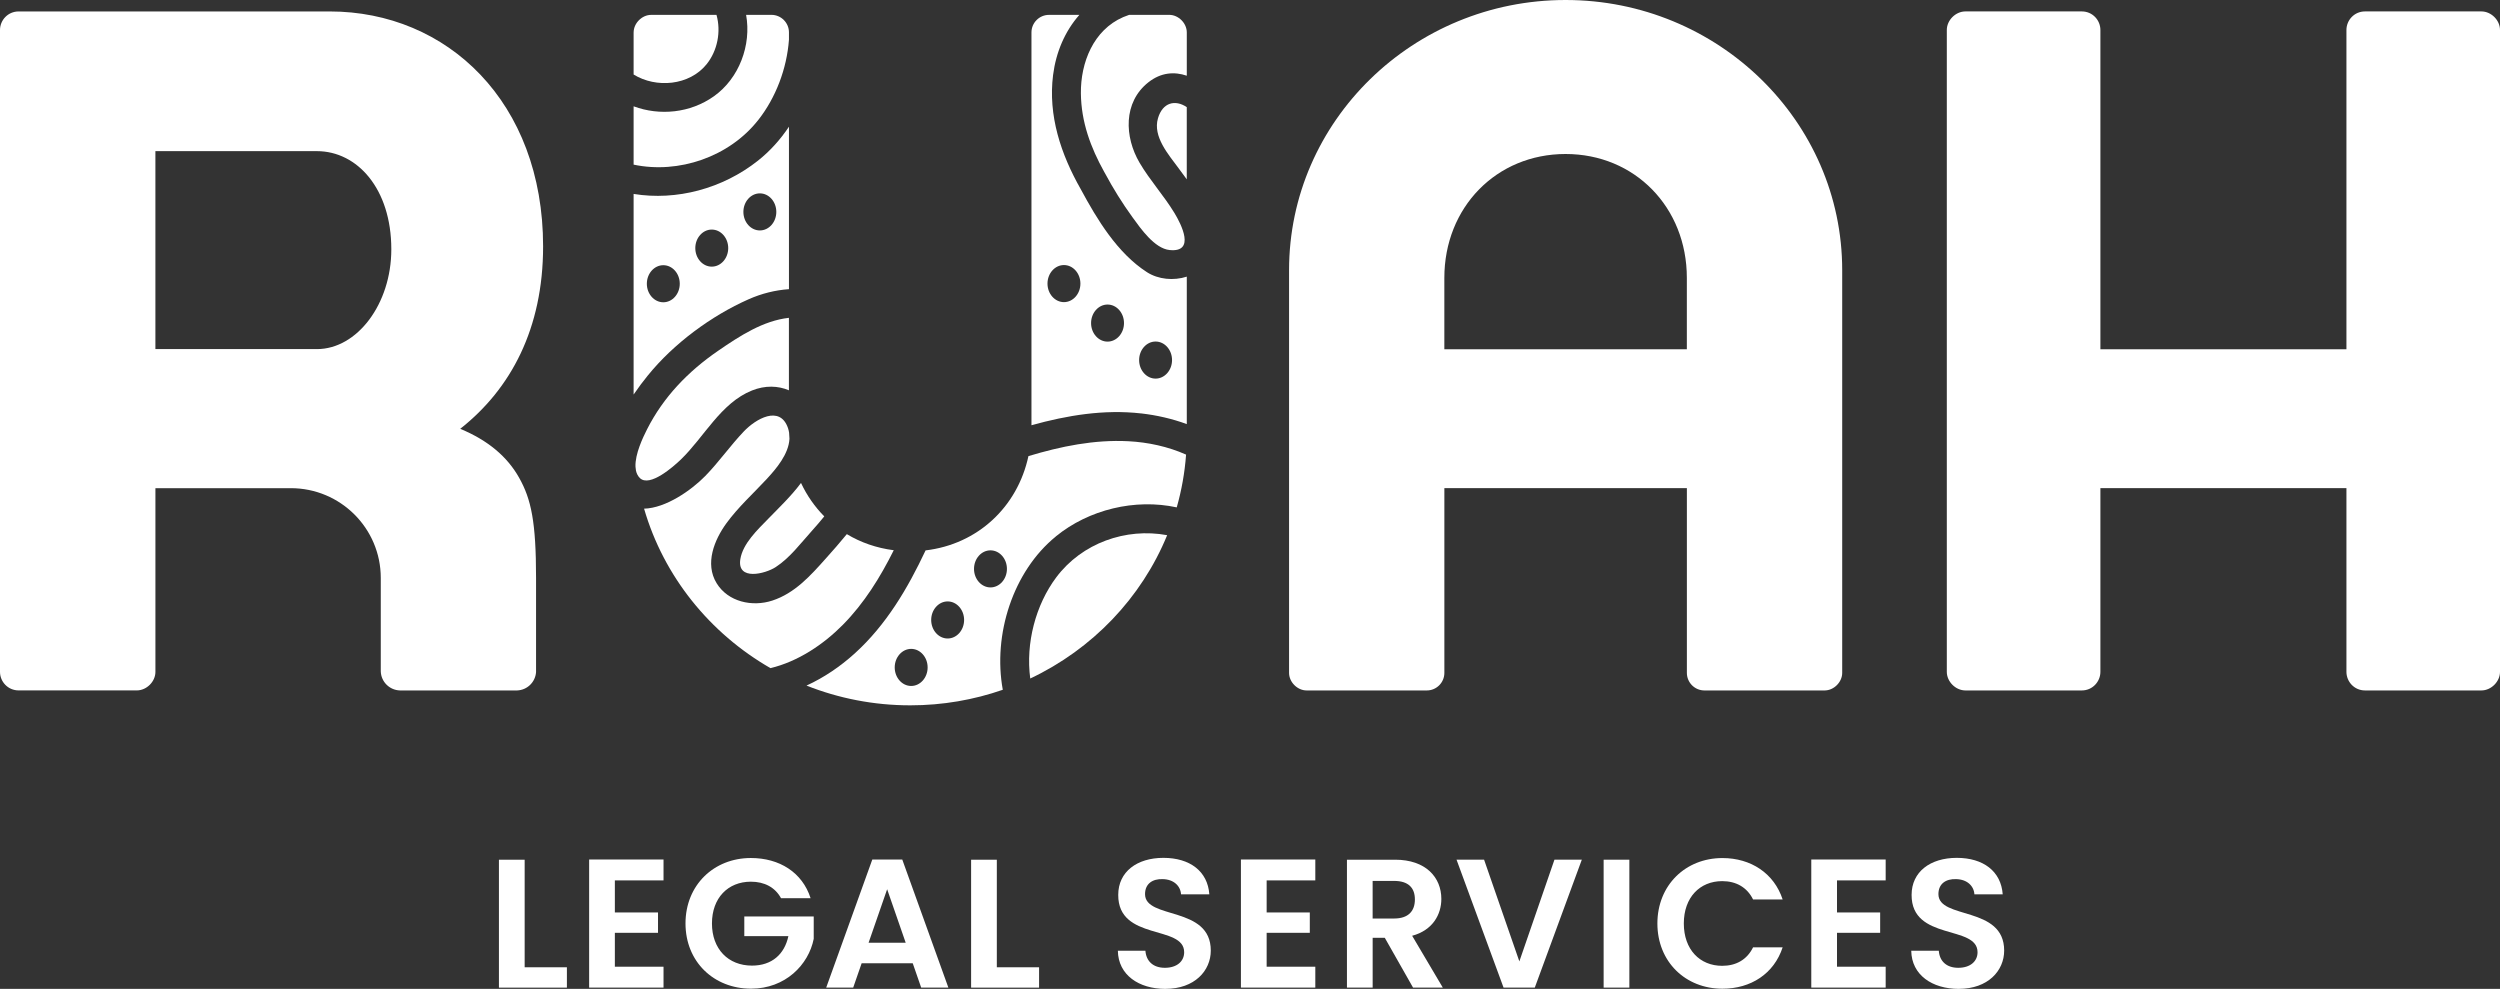
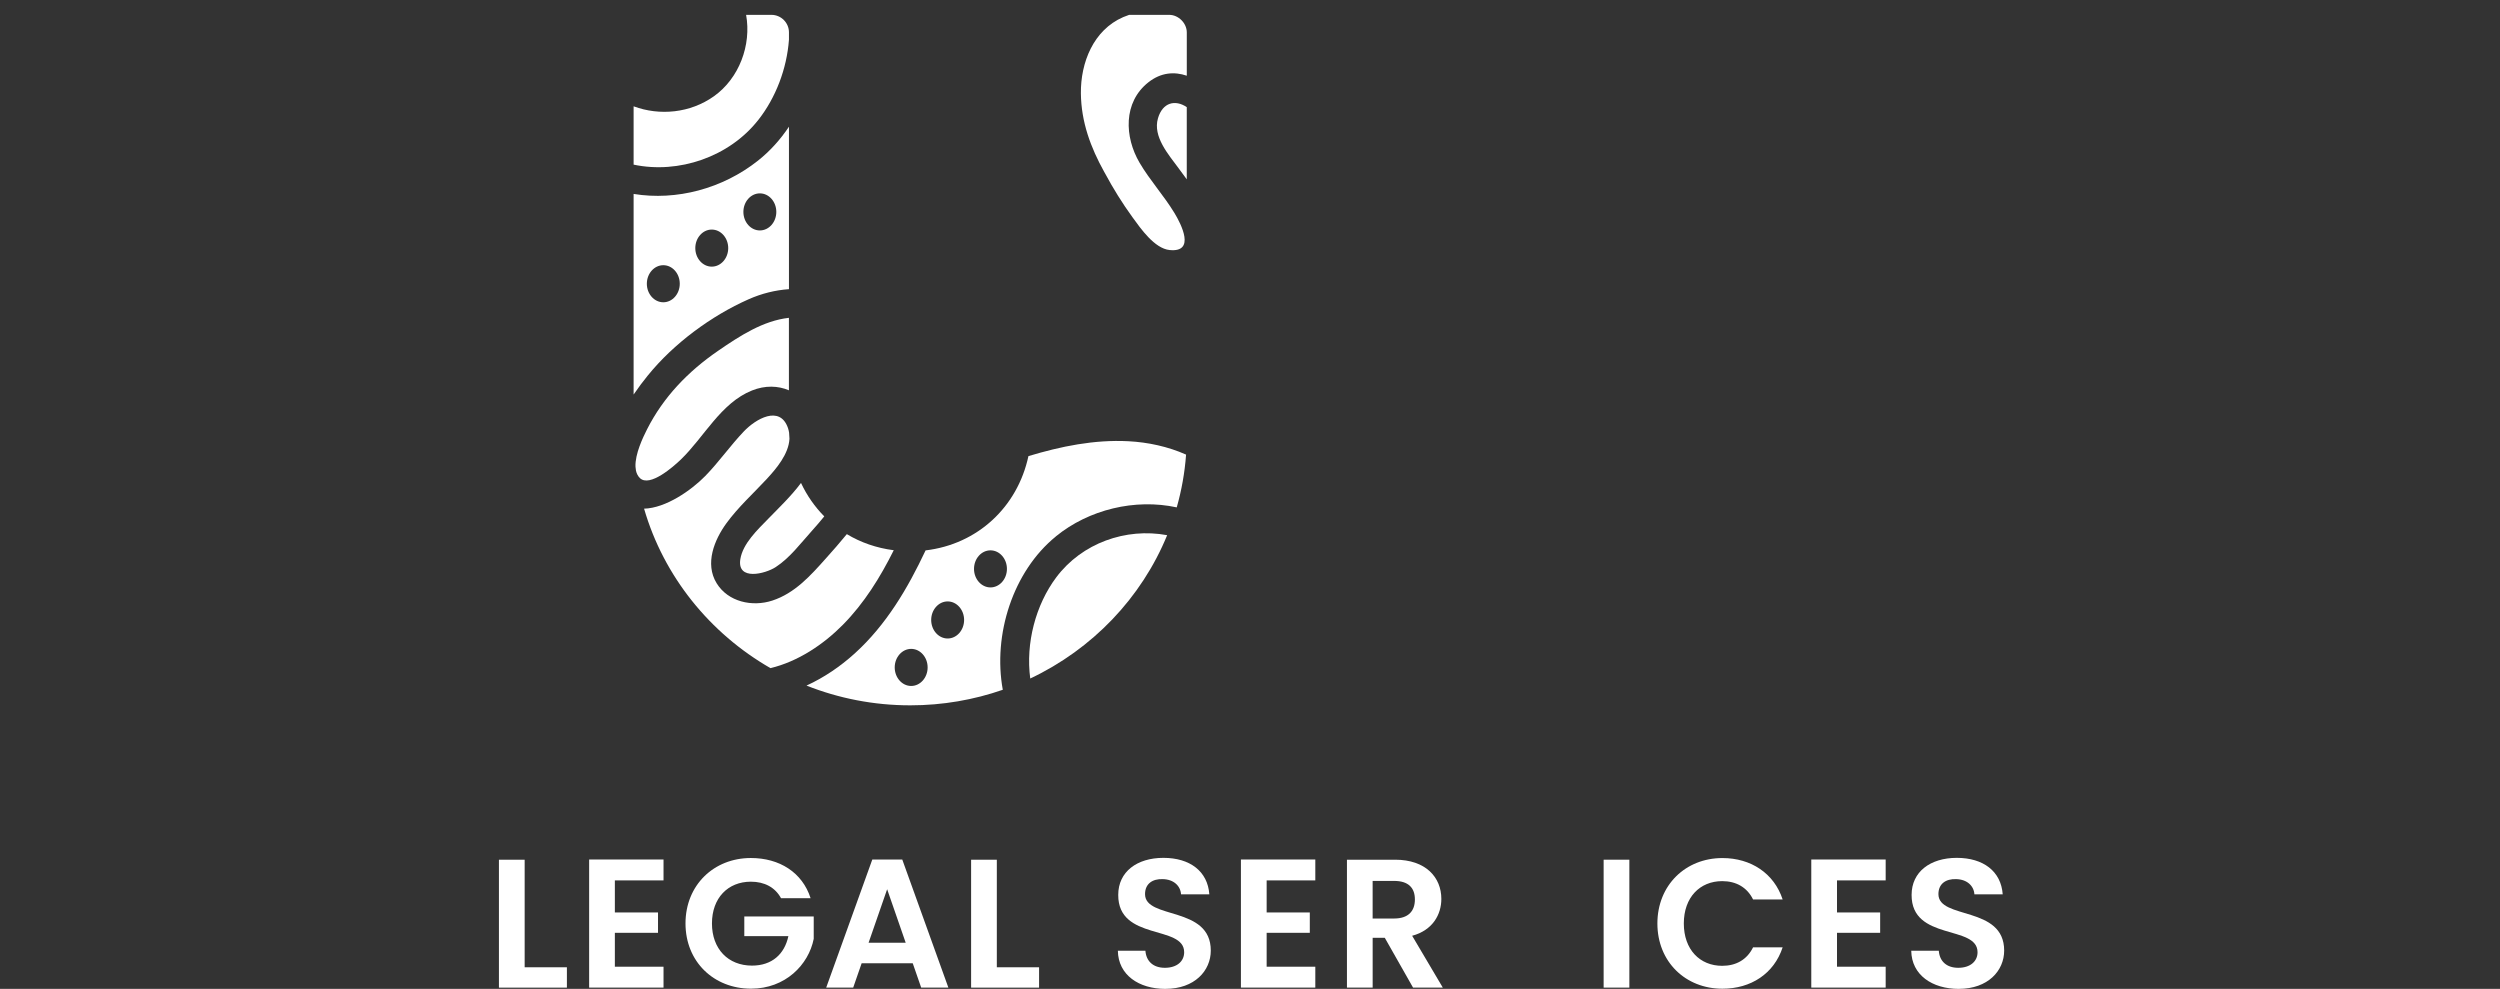
<svg xmlns="http://www.w3.org/2000/svg" width="225" height="89" viewBox="0 0 225 89" fill="none">
  <rect x="0" y="0" width="225" height="89" fill="#333333" stroke="none" />
  <g clip-path="url(#clip0_44_24)">
    <path d="M68.256 10.784C69.823 8.783 70.811 6.193 71.006 3.577V2.915C71.006 2.046 70.298 1.337 69.43 1.337H67.15C67.64 4.059 66.523 7.05 64.254 8.663C62.124 10.177 59.382 10.441 57.025 9.569V14.817C61.061 15.672 65.63 14.134 68.254 10.784H68.256Z" fill="white" />
    <path d="M66.629 50.334C66.322 52.298 68.872 51.649 69.808 51.041C71.09 50.208 72.05 48.907 73.063 47.783C73.452 47.352 73.826 46.917 74.184 46.474C73.33 45.611 72.621 44.597 72.091 43.466C71.21 44.647 70.1 45.705 69.141 46.69C68.192 47.667 66.852 48.916 66.629 50.332V50.334Z" fill="white" />
-     <path d="M57.025 2.916V6.707C59.053 7.958 62.032 7.71 63.588 5.788C64.574 4.569 64.909 2.843 64.484 1.339H58.603C57.778 1.339 57.027 2.089 57.027 2.918L57.025 2.916Z" fill="white" />
-     <path d="M102.706 37.207C104.108 37.368 105.495 37.685 106.811 38.169V24.898C105.63 25.28 104.245 25.153 103.221 24.493C100.561 22.775 98.738 19.757 97.263 17.017C95.483 13.886 94.315 10.402 94.777 6.752C95.039 4.689 95.85 2.802 97.143 1.339H94.407C93.542 1.339 92.832 2.046 92.832 2.918V38.272C96.05 37.376 99.363 36.83 102.706 37.209V37.207ZM104.003 30.738C104.821 30.738 105.484 31.488 105.484 32.407C105.484 33.325 104.819 34.075 104.003 34.075C103.187 34.075 102.521 33.325 102.521 32.407C102.521 31.488 103.187 30.738 104.003 30.738ZM99.679 27.409C100.497 27.409 101.16 28.159 101.16 29.078C101.16 29.997 100.495 30.746 99.679 30.746C98.863 30.746 98.197 29.997 98.197 29.078C98.197 28.159 98.863 27.409 99.679 27.409ZM95.756 23.855C96.574 23.855 97.237 24.605 97.237 25.524C97.237 26.443 96.572 27.192 95.756 27.192C94.94 27.192 94.274 26.443 94.274 25.524C94.274 24.605 94.94 23.855 95.756 23.855Z" fill="white" />
    <path d="M80.434 49.52C78.888 49.323 77.463 48.824 76.215 48.072C75.61 48.818 74.97 49.539 74.324 50.264C72.945 51.808 71.539 53.389 69.506 54.053C67.706 54.64 65.529 54.177 64.494 52.487C63.416 50.724 64.286 48.586 65.39 47.076C66.455 45.621 67.786 44.426 69.005 43.111C69.877 42.17 70.981 40.864 71.052 39.493C71.037 39.311 71.026 39.126 71.019 38.942C70.996 38.803 70.966 38.664 70.918 38.522C70.186 36.417 68.001 37.721 66.955 38.818C65.727 40.103 64.709 41.575 63.466 42.847C62.212 44.128 59.925 45.729 57.967 45.78C59.732 51.868 63.874 56.99 69.342 60.132C71.818 59.537 74.1 58.012 75.861 56.229C77.787 54.278 79.221 51.956 80.439 49.518L80.434 49.52Z" fill="white" />
    <path d="M71.006 28.604C68.688 28.857 66.57 30.236 64.615 31.582C61.937 33.424 59.711 35.722 58.236 38.636C57.875 39.347 57.145 40.861 57.194 42.003C57.209 42.121 57.222 42.237 57.237 42.355C57.293 42.611 57.402 42.839 57.583 43.019C58.476 43.905 60.668 41.941 61.272 41.361C63.363 39.351 64.874 36.264 67.678 35.144C68.866 34.668 70.025 34.711 71.002 35.127V28.608L71.006 28.604Z" fill="white" />
    <path d="M58.306 33.792C60.627 30.924 64.003 28.428 67.378 26.933C68.552 26.413 69.78 26.111 71.006 26.025V11.403C70.233 12.562 69.302 13.6 68.219 14.457C65.035 16.981 60.883 18.084 57.025 17.454V35.508C57.45 34.883 57.89 34.302 58.306 33.79V33.792ZM68.387 17.403C69.205 17.403 69.868 18.152 69.868 19.072C69.868 19.991 69.203 20.74 68.387 20.74C67.571 20.74 66.905 19.991 66.905 19.072C66.905 18.152 67.571 17.403 68.387 17.403ZM64.058 20.661C64.876 20.661 65.54 21.411 65.54 22.33C65.54 23.249 64.874 23.998 64.058 23.998C63.242 23.998 62.577 23.249 62.577 22.33C62.577 21.411 63.242 20.661 64.058 20.661ZM59.698 23.868C60.516 23.868 61.179 24.617 61.179 25.537C61.179 26.456 60.514 27.205 59.698 27.205C58.882 27.205 58.216 26.456 58.216 25.537C58.216 24.617 58.882 23.868 59.698 23.868Z" fill="white" />
    <path d="M106.811 9.644C105.77 8.939 104.634 9.218 104.218 10.644C103.735 12.298 105.167 13.907 106.068 15.134C106.313 15.466 106.562 15.8 106.809 16.141V9.644H106.811Z" fill="white" />
    <path d="M99.425 15.55C100.177 16.951 100.999 18.281 101.933 19.566C102.667 20.58 103.915 22.368 105.265 22.503C107.616 22.739 106.32 20.188 105.695 19.162C104.744 17.596 103.488 16.225 102.562 14.648C101.203 12.335 101.068 9.207 103.361 7.403C104.495 6.512 105.695 6.435 106.811 6.814V2.915C106.811 2.086 106.06 1.337 105.235 1.337H101.624C101.444 1.399 101.265 1.465 101.089 1.54C98.405 2.703 97.25 5.636 97.28 8.404C97.308 10.981 98.156 13.273 99.387 15.486C99.4 15.507 99.412 15.526 99.423 15.548L99.425 15.55Z" fill="white" />
    <path d="M105.042 48.166C101.328 47.477 97.375 48.873 95.062 51.962C93.205 54.445 92.299 57.889 92.722 61.066C98.302 58.429 102.73 53.817 105.044 48.166H105.042Z" fill="white" />
    <path d="M95.03 48.273C98.002 45.853 102.158 44.85 105.907 45.664C106.341 44.135 106.627 42.547 106.747 40.915C105.117 40.187 103.309 39.801 101.555 39.711C98.476 39.553 95.481 40.17 92.559 41.05C91.573 45.636 87.981 48.982 83.303 49.535C81.695 52.954 79.76 56.24 76.934 58.802C75.631 59.984 74.16 60.981 72.585 61.703C75.47 62.846 78.622 63.48 81.922 63.48C84.842 63.48 87.646 62.986 90.251 62.08C89.347 57.12 91.161 51.429 95.03 48.278V48.273ZM82.006 61.737C81.188 61.737 80.524 60.987 80.524 60.068C80.524 59.149 81.19 58.399 82.006 58.399C82.822 58.399 83.487 59.149 83.487 60.068C83.487 60.987 82.822 61.737 82.006 61.737ZM85.289 57.465C84.471 57.465 83.807 56.716 83.807 55.797C83.807 54.878 84.473 54.128 85.289 54.128C86.105 54.128 86.77 54.878 86.77 55.797C86.77 56.716 86.105 57.465 85.289 57.465ZM87.661 51.2C87.661 50.278 88.327 49.531 89.143 49.531C89.959 49.531 90.624 50.281 90.624 51.2C90.624 52.118 89.959 52.868 89.143 52.868C88.327 52.868 87.661 52.118 87.661 51.2Z" fill="white" />
-     <path d="M28.522 31.417H13.986V13.603H28.522C32.138 13.603 35.219 16.968 35.219 22.437C35.219 27.366 32.136 31.419 28.522 31.419M41.419 38.593C45.982 35.003 48.879 29.564 48.879 22.173C48.879 9.173 40.243 1.03 29.671 1.03H1.677C0.709 1.03 0 1.821 0 2.699V60.471C0 61.347 0.709 62.137 1.677 62.137H12.314C13.194 62.137 13.988 61.347 13.988 60.471V43.935H26.171C30.643 43.935 34.27 47.551 34.27 52.014V60.426C34.3 61.366 35.062 62.118 36.005 62.14H46.534C47.449 62.11 48.183 61.392 48.245 60.486V52.014C48.245 46.982 47.813 44.932 46.718 42.991C45.656 41.104 43.934 39.638 41.422 38.593M140.905 13.86C147.125 13.86 151.816 18.654 151.816 25.012V31.436H129.991V25.012C129.991 18.654 134.681 13.86 140.903 13.86M140.907 0C127.183 0 116.016 10.906 116.016 24.309V60.561C116.016 61.39 116.767 62.14 117.592 62.14H128.417C129.283 62.14 129.993 61.433 129.993 60.561V43.933H151.819V60.561C151.819 61.431 152.527 62.14 153.395 62.14H164.222C165.047 62.14 165.798 61.39 165.798 60.561V24.309C165.798 10.906 154.627 0 140.905 0M175.213 2.699C175.213 1.817 176.006 1.028 176.888 1.028H187.361C188.33 1.028 189.036 1.817 189.036 2.699V31.436H211.179V2.699C211.179 1.817 211.883 1.028 212.852 1.028H223.325C224.206 1.028 225 1.817 225 2.699V60.467C225 61.345 224.206 62.14 223.325 62.14H212.852C211.883 62.14 211.179 61.347 211.179 60.467V43.931H189.036V60.467C189.036 61.345 188.33 62.14 187.361 62.14H176.888C176.006 62.14 175.213 61.347 175.213 60.467V2.699Z" fill="white" />
    <path d="M47.219 77.373V87.055H51.021V88.887H44.904V77.375H47.219V77.373Z" fill="white" />
    <path d="M59.717 79.236H55.337V82.121H59.221V83.953H55.337V87.004H59.717V88.884H53.023V77.355H59.717V79.236Z" fill="white" />
    <path d="M72.954 80.836H70.291C69.763 79.864 68.804 79.352 67.58 79.352C65.514 79.352 64.076 80.819 64.076 83.111C64.076 85.403 65.531 86.905 67.681 86.905C69.467 86.905 70.607 85.883 70.955 84.249H66.987V82.484H73.235V84.495C72.771 86.837 70.674 88.981 67.597 88.981C64.241 88.981 61.695 86.556 61.695 83.109C61.695 79.662 64.241 77.221 67.58 77.221C70.158 77.221 72.209 78.523 72.952 80.832L72.954 80.836Z" fill="white" />
    <path d="M82.143 86.691H77.549L76.788 88.884H74.358L78.508 77.355H81.203L85.353 88.884H82.906L82.145 86.691H82.143ZM79.844 80.029L78.173 84.844H81.512L79.842 80.029H79.844Z" fill="white" />
    <path d="M89.714 77.373V87.055H93.517V88.887H87.4V77.375H89.714V77.373Z" fill="white" />
    <path d="M104.89 89C102.494 89 100.641 87.747 100.608 85.568H103.088C103.155 86.492 103.767 87.102 104.84 87.102C105.914 87.102 106.575 86.526 106.575 85.701C106.575 83.21 100.623 84.712 100.641 80.539C100.641 78.461 102.326 77.207 104.707 77.207C107.088 77.207 108.692 78.411 108.84 80.489H106.294C106.245 79.731 105.633 79.138 104.641 79.121C103.732 79.088 103.054 79.532 103.054 80.472C103.054 82.781 108.971 81.494 108.971 85.551C108.971 87.366 107.516 88.998 104.888 88.998L104.89 89Z" fill="white" />
    <path d="M118.378 79.236H113.998V82.121H117.882V83.953H113.998V87.004H118.378V88.884H111.683V77.355H118.378V79.236Z" fill="white" />
    <path d="M125.555 77.373C128.334 77.373 129.721 78.973 129.721 80.903C129.721 82.304 128.944 83.724 127.093 84.219L129.854 88.887H127.176L124.63 84.401H123.539V88.887H121.225V77.375H125.555V77.373ZM125.472 79.285H123.537V82.666H125.472C126.762 82.666 127.34 81.989 127.34 80.95C127.34 79.911 126.762 79.283 125.472 79.283V79.285Z" fill="white" />
-     <path d="M139.9 77.373H142.363L138.131 88.885H135.32L131.089 77.373H133.568L136.742 86.526L139.9 77.373Z" fill="white" />
    <path d="M144.327 77.373H146.642V88.885H144.327V77.373Z" fill="white" />
    <path d="M155.018 77.225C157.579 77.225 159.664 78.593 160.439 80.952H157.777C157.231 79.847 156.239 79.302 154.998 79.302C152.982 79.302 151.544 80.77 151.544 83.113C151.544 85.457 152.982 86.924 154.998 86.924C156.237 86.924 157.229 86.38 157.777 85.258H160.439C159.662 87.633 157.579 88.985 155.018 88.985C151.694 88.985 149.165 86.56 149.165 83.113C149.165 79.667 151.694 77.225 155.018 77.225Z" fill="white" />
    <path d="M169.71 79.236H165.33V82.121H169.214V83.953H165.33V87.004H169.71V88.884H163.016V77.355H169.71V79.236Z" fill="white" />
    <path d="M176.293 89C173.897 89 172.044 87.747 172.012 85.568H174.492C174.558 86.492 175.17 87.102 176.244 87.102C177.317 87.102 177.979 86.526 177.979 85.701C177.979 83.21 172.027 84.712 172.044 80.539C172.044 78.461 173.73 77.207 176.111 77.207C178.492 77.207 180.096 78.411 180.244 80.489H177.697C177.648 79.731 177.036 79.138 176.044 79.121C175.136 79.088 174.458 79.532 174.458 80.472C174.458 82.781 180.375 81.494 180.375 85.551C180.375 87.366 178.919 88.998 176.291 88.998L176.293 89Z" fill="white" />
  </g>
  <defs>
    <clipPath id="clip0_44_24">
      <rect width="225" height="89" fill="white" />
    </clipPath>
  </defs>
</svg>